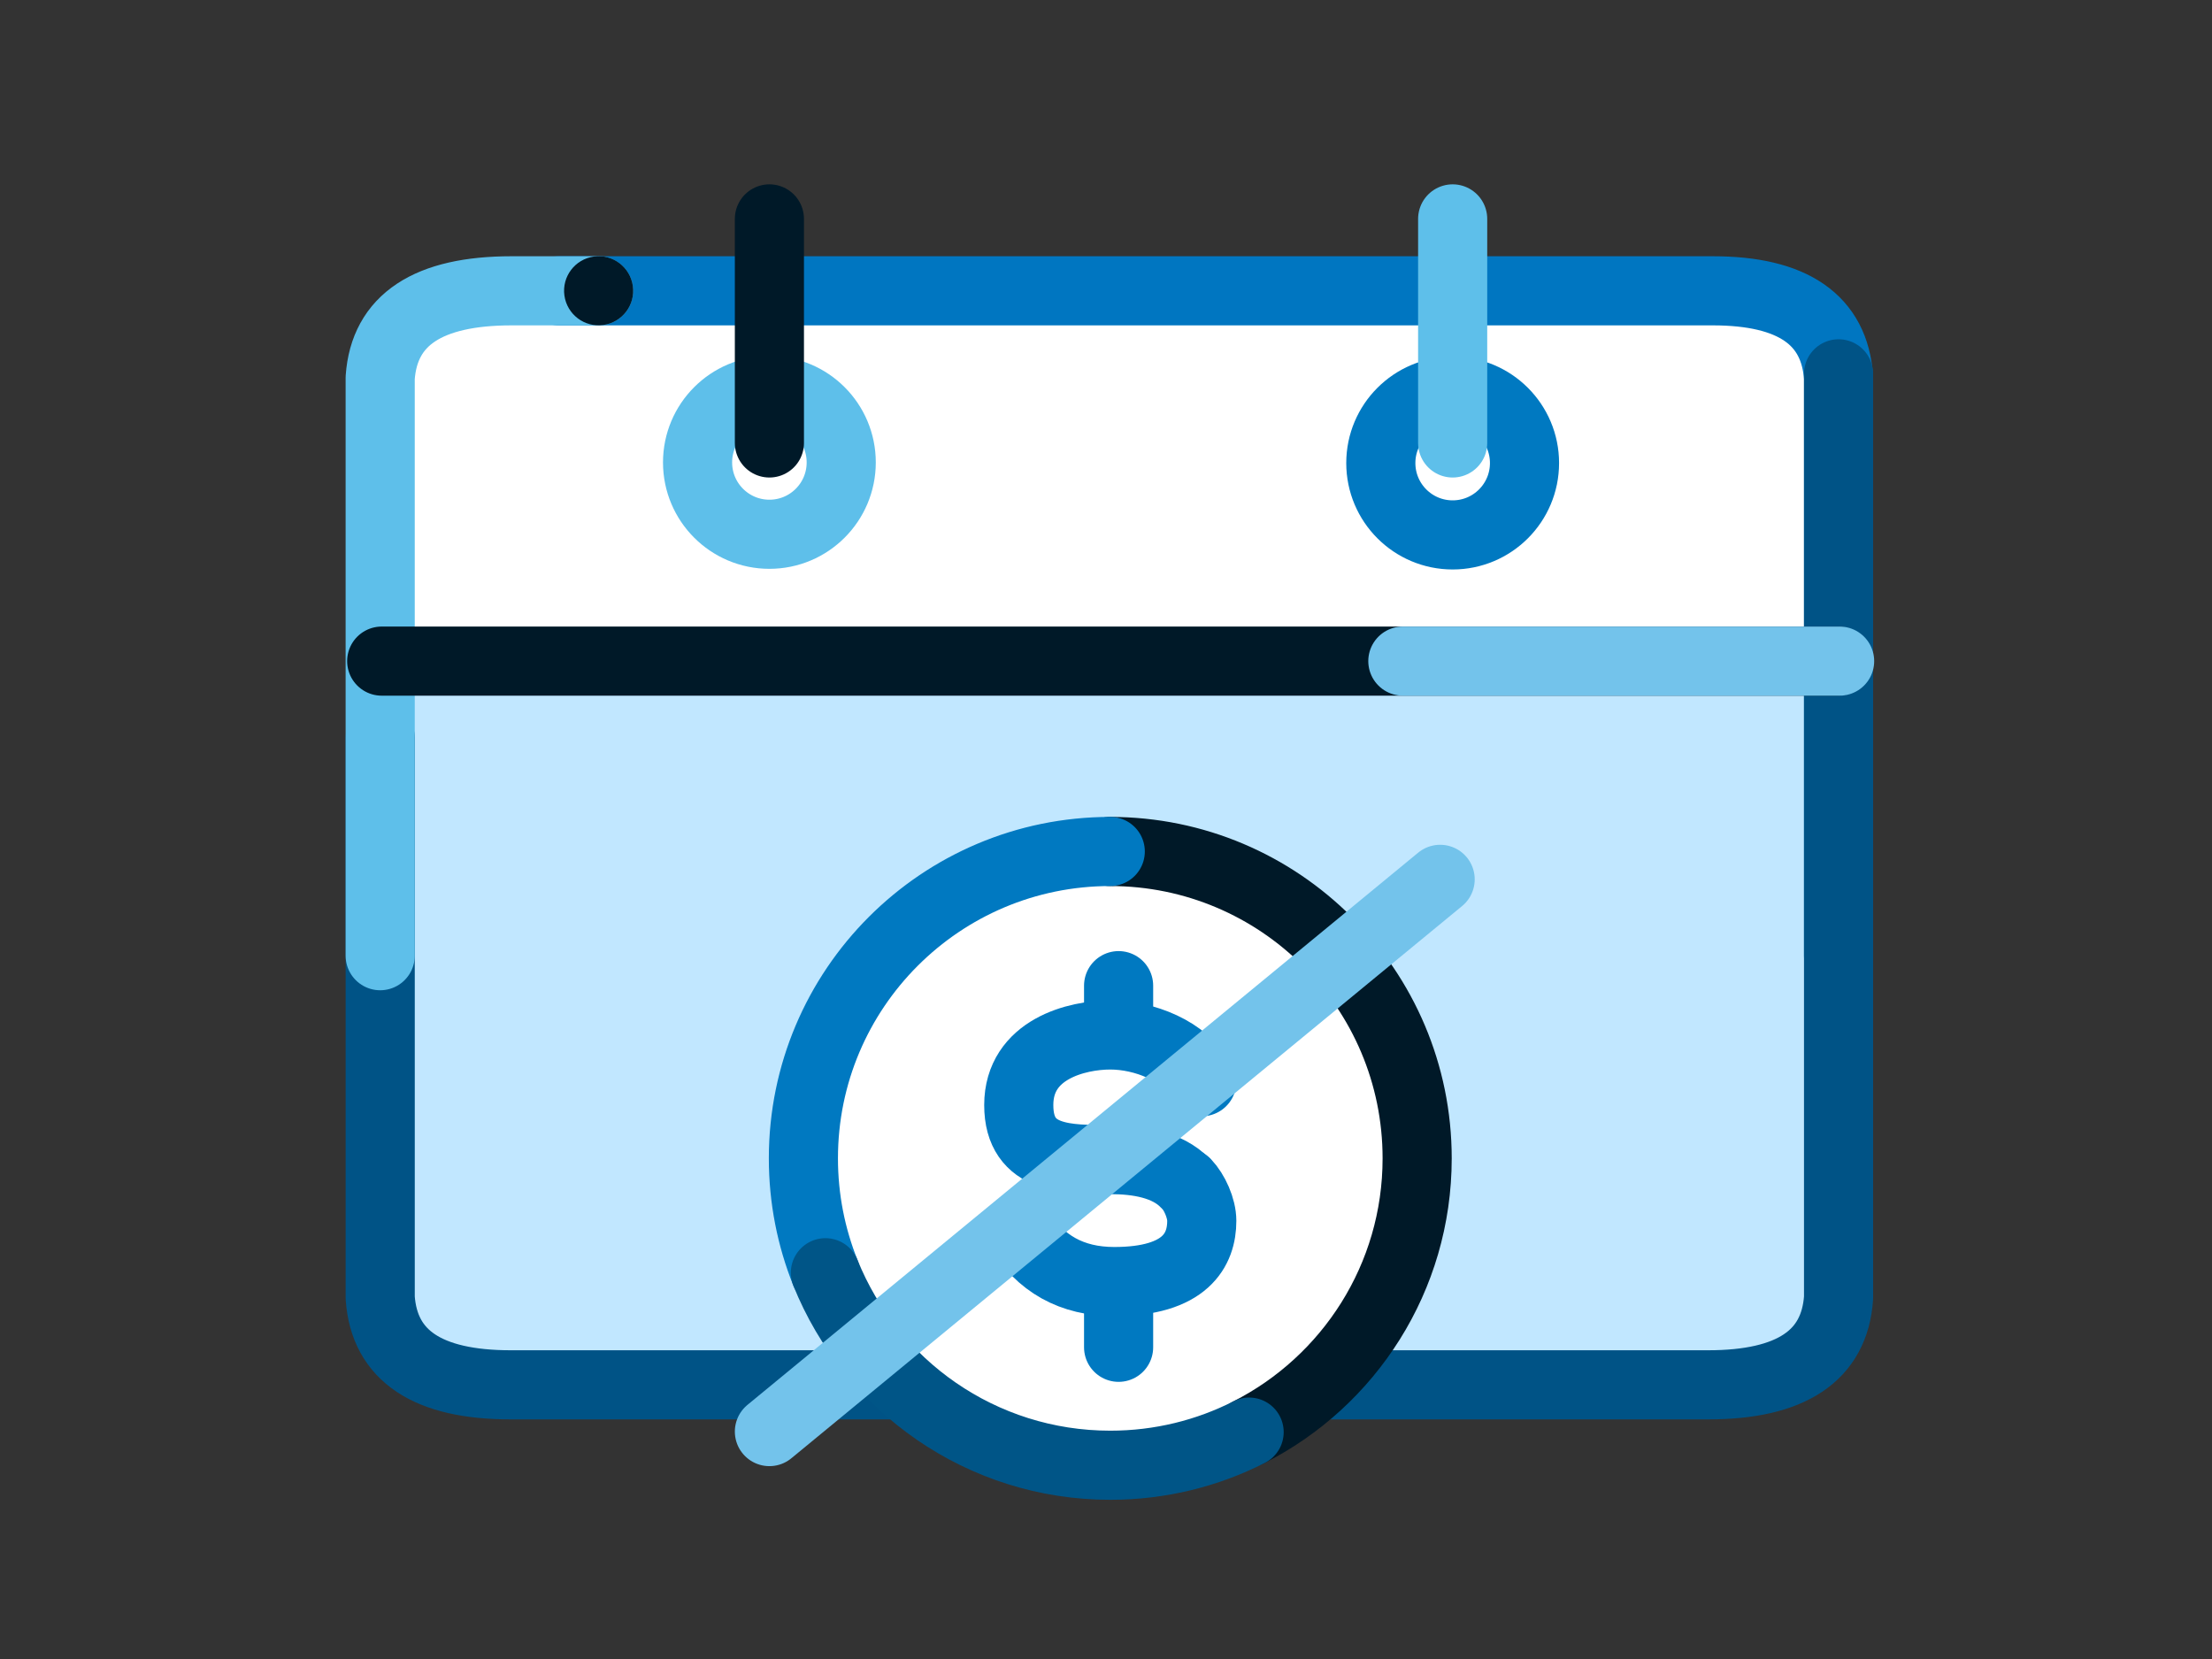
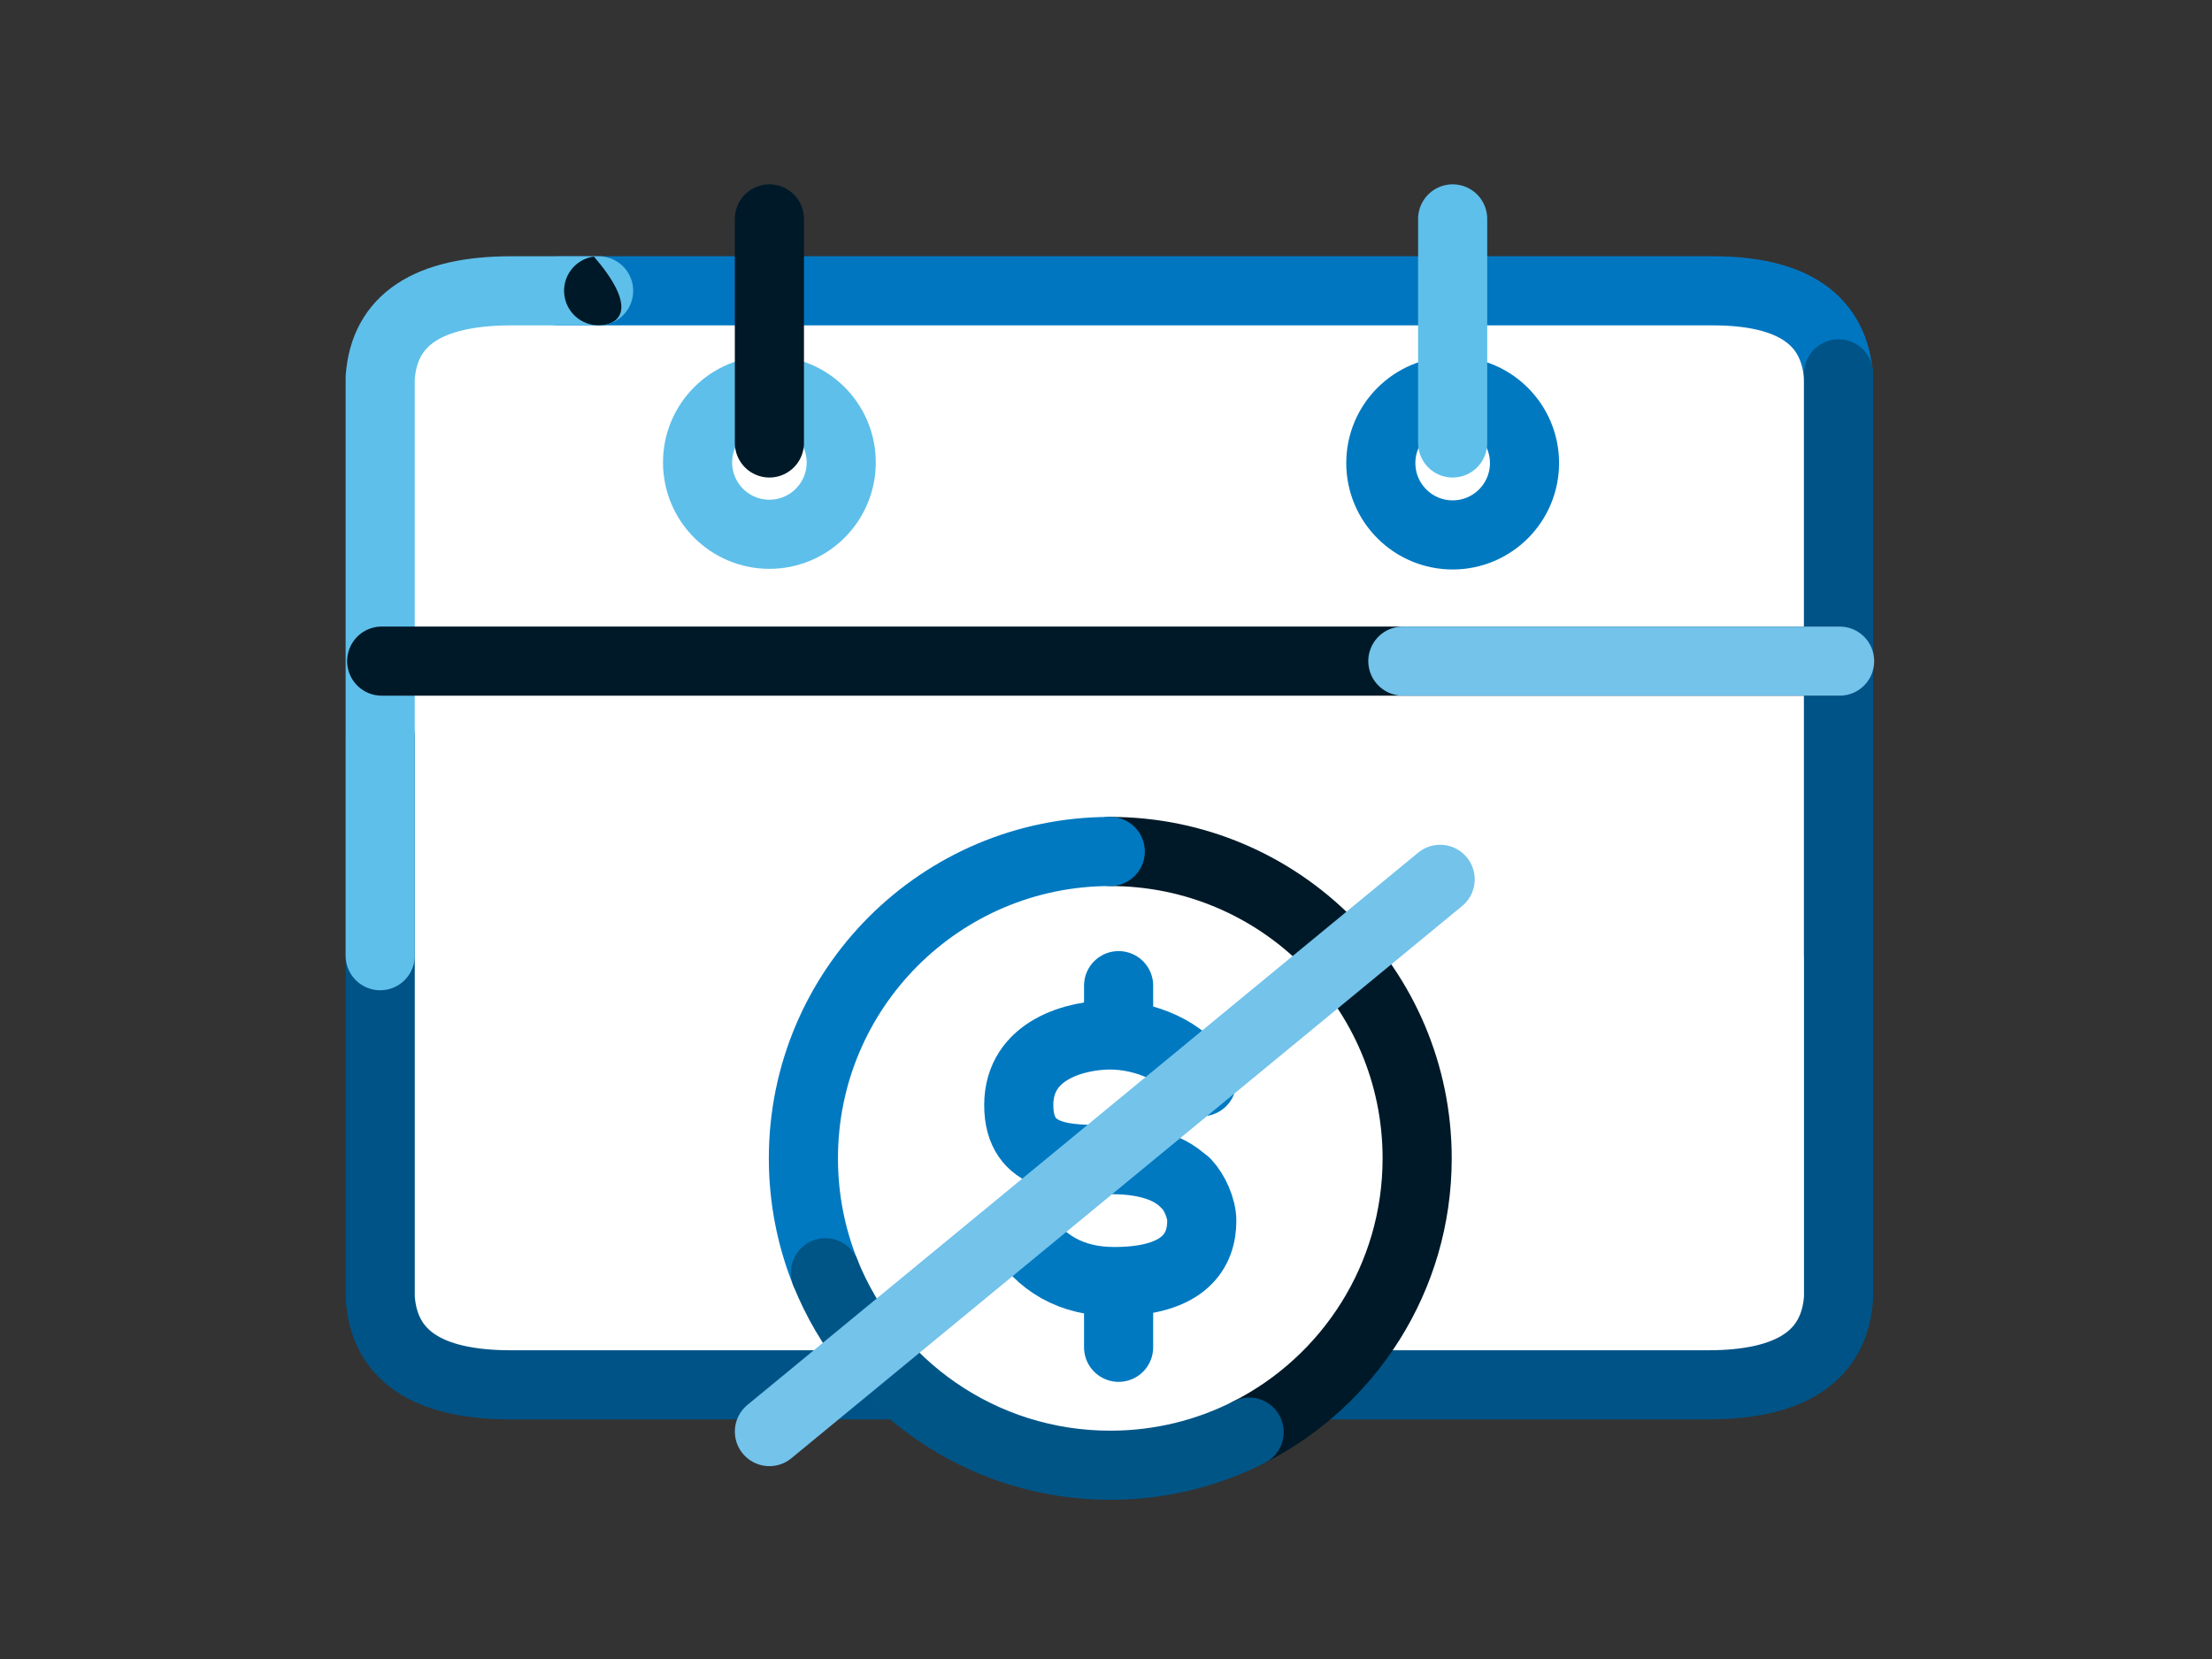
<svg xmlns="http://www.w3.org/2000/svg" width="96" height="72" viewBox="0 0 96 72" fill="none">
  <rect x="0" y="0" width="96" height="72" fill="#333333" stroke="none" />
  <path fill-rule="evenodd" clip-rule="evenodd" d="M16.5 41.08V16.611C16.676 14.157 18.577 12.93 22.204 12.93H25.981H74.334C77.806 12.93 79.626 14.157 79.794 16.611L79.793 32.701V56.419C79.619 58.873 77.732 60.101 74.133 60.101H47.891H48.404H22.161C18.563 60.101 16.676 58.873 16.502 56.419V32.701" fill="white" />
-   <path fill-rule="evenodd" clip-rule="evenodd" d="M22.147 60.049H28.681H74.146C77.745 60.049 79.631 57.84 79.806 53.42V28.692H45.29H16.5L16.487 53.42C16.662 57.84 18.548 60.049 22.147 60.049Z" fill="#C1E7FF" />
  <path fill-rule="evenodd" clip-rule="evenodd" d="M80.256 28.692V16.543C80.092 14.027 78.307 12.769 74.902 12.769H25.798H22.094C18.537 12.769 16.672 14.027 16.5 16.543V28.692H80.256Z" fill="white" />
  <path d="M79.793 41.477V16.394C79.625 13.878 77.806 12.621 74.333 12.621H24.263" stroke="#0076C1" stroke-width="3" stroke-linecap="round" stroke-linejoin="round" />
  <path d="M16.501 32.013V56.326C16.676 58.843 18.563 60.101 22.161 60.101H48.403H47.891H74.133C77.731 60.101 79.618 58.843 79.793 56.326V16.224" stroke="#005386" stroke-width="3" stroke-linecap="round" stroke-linejoin="round" />
  <path d="M16.5 41.477V16.394C16.676 13.878 18.577 12.621 22.204 12.621H25.98" stroke="#5EBFEA" stroke-width="3" stroke-linecap="round" stroke-linejoin="round" />
  <path d="M79.766 28.692H16.566" stroke="#001928" stroke-width="3" stroke-linecap="round" stroke-linejoin="round" />
  <path d="M60.883 28.692H79.839" stroke="#73C3EB" stroke-width="3" stroke-linecap="round" stroke-linejoin="round" />
  <path fill-rule="evenodd" clip-rule="evenodd" d="M33.392 23.187C35.114 23.187 36.509 21.791 36.509 20.069C36.509 18.347 35.114 16.951 33.392 16.951C31.669 16.951 30.274 18.347 30.274 20.069C30.274 21.791 31.669 23.187 33.392 23.187Z" fill="white" />
  <path fill-rule="evenodd" clip-rule="evenodd" d="M33.392 23.187C35.114 23.187 36.509 21.791 36.509 20.069C36.509 18.347 35.114 16.951 33.392 16.951C31.669 16.951 30.274 18.347 30.274 20.069C30.274 21.791 31.669 23.187 33.392 23.187Z" stroke="#5EBFEA" stroke-width="3" stroke-linecap="round" stroke-linejoin="round" />
  <path d="M33.392 19.224V9.5" stroke="#001928" stroke-width="3" stroke-linecap="round" stroke-linejoin="round" />
  <path fill-rule="evenodd" clip-rule="evenodd" d="M63.045 23.215C64.768 23.215 66.163 21.819 66.163 20.096C66.163 18.375 64.768 16.979 63.045 16.979C61.323 16.979 59.927 18.375 59.927 20.096C59.927 21.819 61.323 23.215 63.045 23.215Z" fill="white" />
  <path fill-rule="evenodd" clip-rule="evenodd" d="M63.045 23.215C64.768 23.215 66.163 21.819 66.163 20.096C66.163 18.375 64.768 16.979 63.045 16.979C61.323 16.979 59.927 18.375 59.927 20.096C59.927 21.819 61.323 23.215 63.045 23.215Z" stroke="#0079C1" stroke-width="3" stroke-linecap="round" stroke-linejoin="round" />
  <path d="M63.045 19.224V9.5" stroke="#5EBFEA" stroke-width="3" stroke-linecap="round" stroke-linejoin="round" />
  <path fill-rule="evenodd" clip-rule="evenodd" d="M60.889 50.58C60.889 57.766 55.064 63.591 47.878 63.591C40.693 63.591 34.868 57.766 34.868 50.58C34.868 43.394 40.693 37.569 47.878 37.569C55.064 37.569 60.889 43.394 60.889 50.58Z" fill="white" />
  <path d="M48.185 36.954C55.541 36.954 61.504 42.917 61.504 50.272C61.504 55.459 58.539 59.954 54.212 62.153" stroke="#001928" stroke-width="3" stroke-linecap="round" stroke-linejoin="round" />
  <path d="M35.822 55.235C35.206 53.701 34.867 52.026 34.867 50.272C34.867 42.917 40.83 36.954 48.185 36.954" stroke="#0079C1" stroke-width="3" stroke-linecap="round" stroke-linejoin="round" />
  <path d="M54.212 62.153C52.402 63.073 50.355 63.591 48.186 63.591C42.584 63.591 37.79 60.133 35.822 55.236" stroke="#005587" stroke-width="3" stroke-linecap="round" stroke-linejoin="round" />
  <path d="M48.547 44.204V42.777" stroke="#0079C1" stroke-width="3" stroke-linecap="round" stroke-linejoin="round" />
  <path d="M48.547 58.472V56.333" stroke="#0079C1" stroke-width="3" stroke-linecap="round" stroke-linejoin="round" />
  <path d="M44.214 53.314C45.136 54.85 46.517 55.619 48.359 55.619C51.467 55.619 52.157 54.227 52.157 52.984C52.157 52.434 51.839 51.729 51.467 51.338" stroke="#0079C1" stroke-width="3" stroke-linecap="round" stroke-linejoin="round" />
  <path d="M51.434 51.339C50.66 50.539 49.388 50.325 48.185 50.325C46.38 50.325 44.214 50.389 44.214 47.959C44.214 45.529 46.742 44.917 48.185 44.917C49.63 44.917 51.434 45.593 52.157 46.946" stroke="#0079C1" stroke-width="3" stroke-linecap="round" stroke-linejoin="round" />
  <path d="M33.392 62.13L62.502 38.163" stroke="#73C3EB" stroke-width="3" stroke-linecap="round" stroke-linejoin="round" />
-   <path fill-rule="evenodd" clip-rule="evenodd" d="M26.186 14.105C25.366 14.22 24.61 13.646 24.495 12.826C24.381 12.004 24.954 11.247 25.776 11.134C26.596 11.019 27.352 11.593 27.466 12.414C27.581 13.233 27.008 13.992 26.186 14.105Z" fill="#001928" />
+   <path fill-rule="evenodd" clip-rule="evenodd" d="M26.186 14.105C25.366 14.22 24.61 13.646 24.495 12.826C24.381 12.004 24.954 11.247 25.776 11.134C27.581 13.233 27.008 13.992 26.186 14.105Z" fill="#001928" />
</svg>